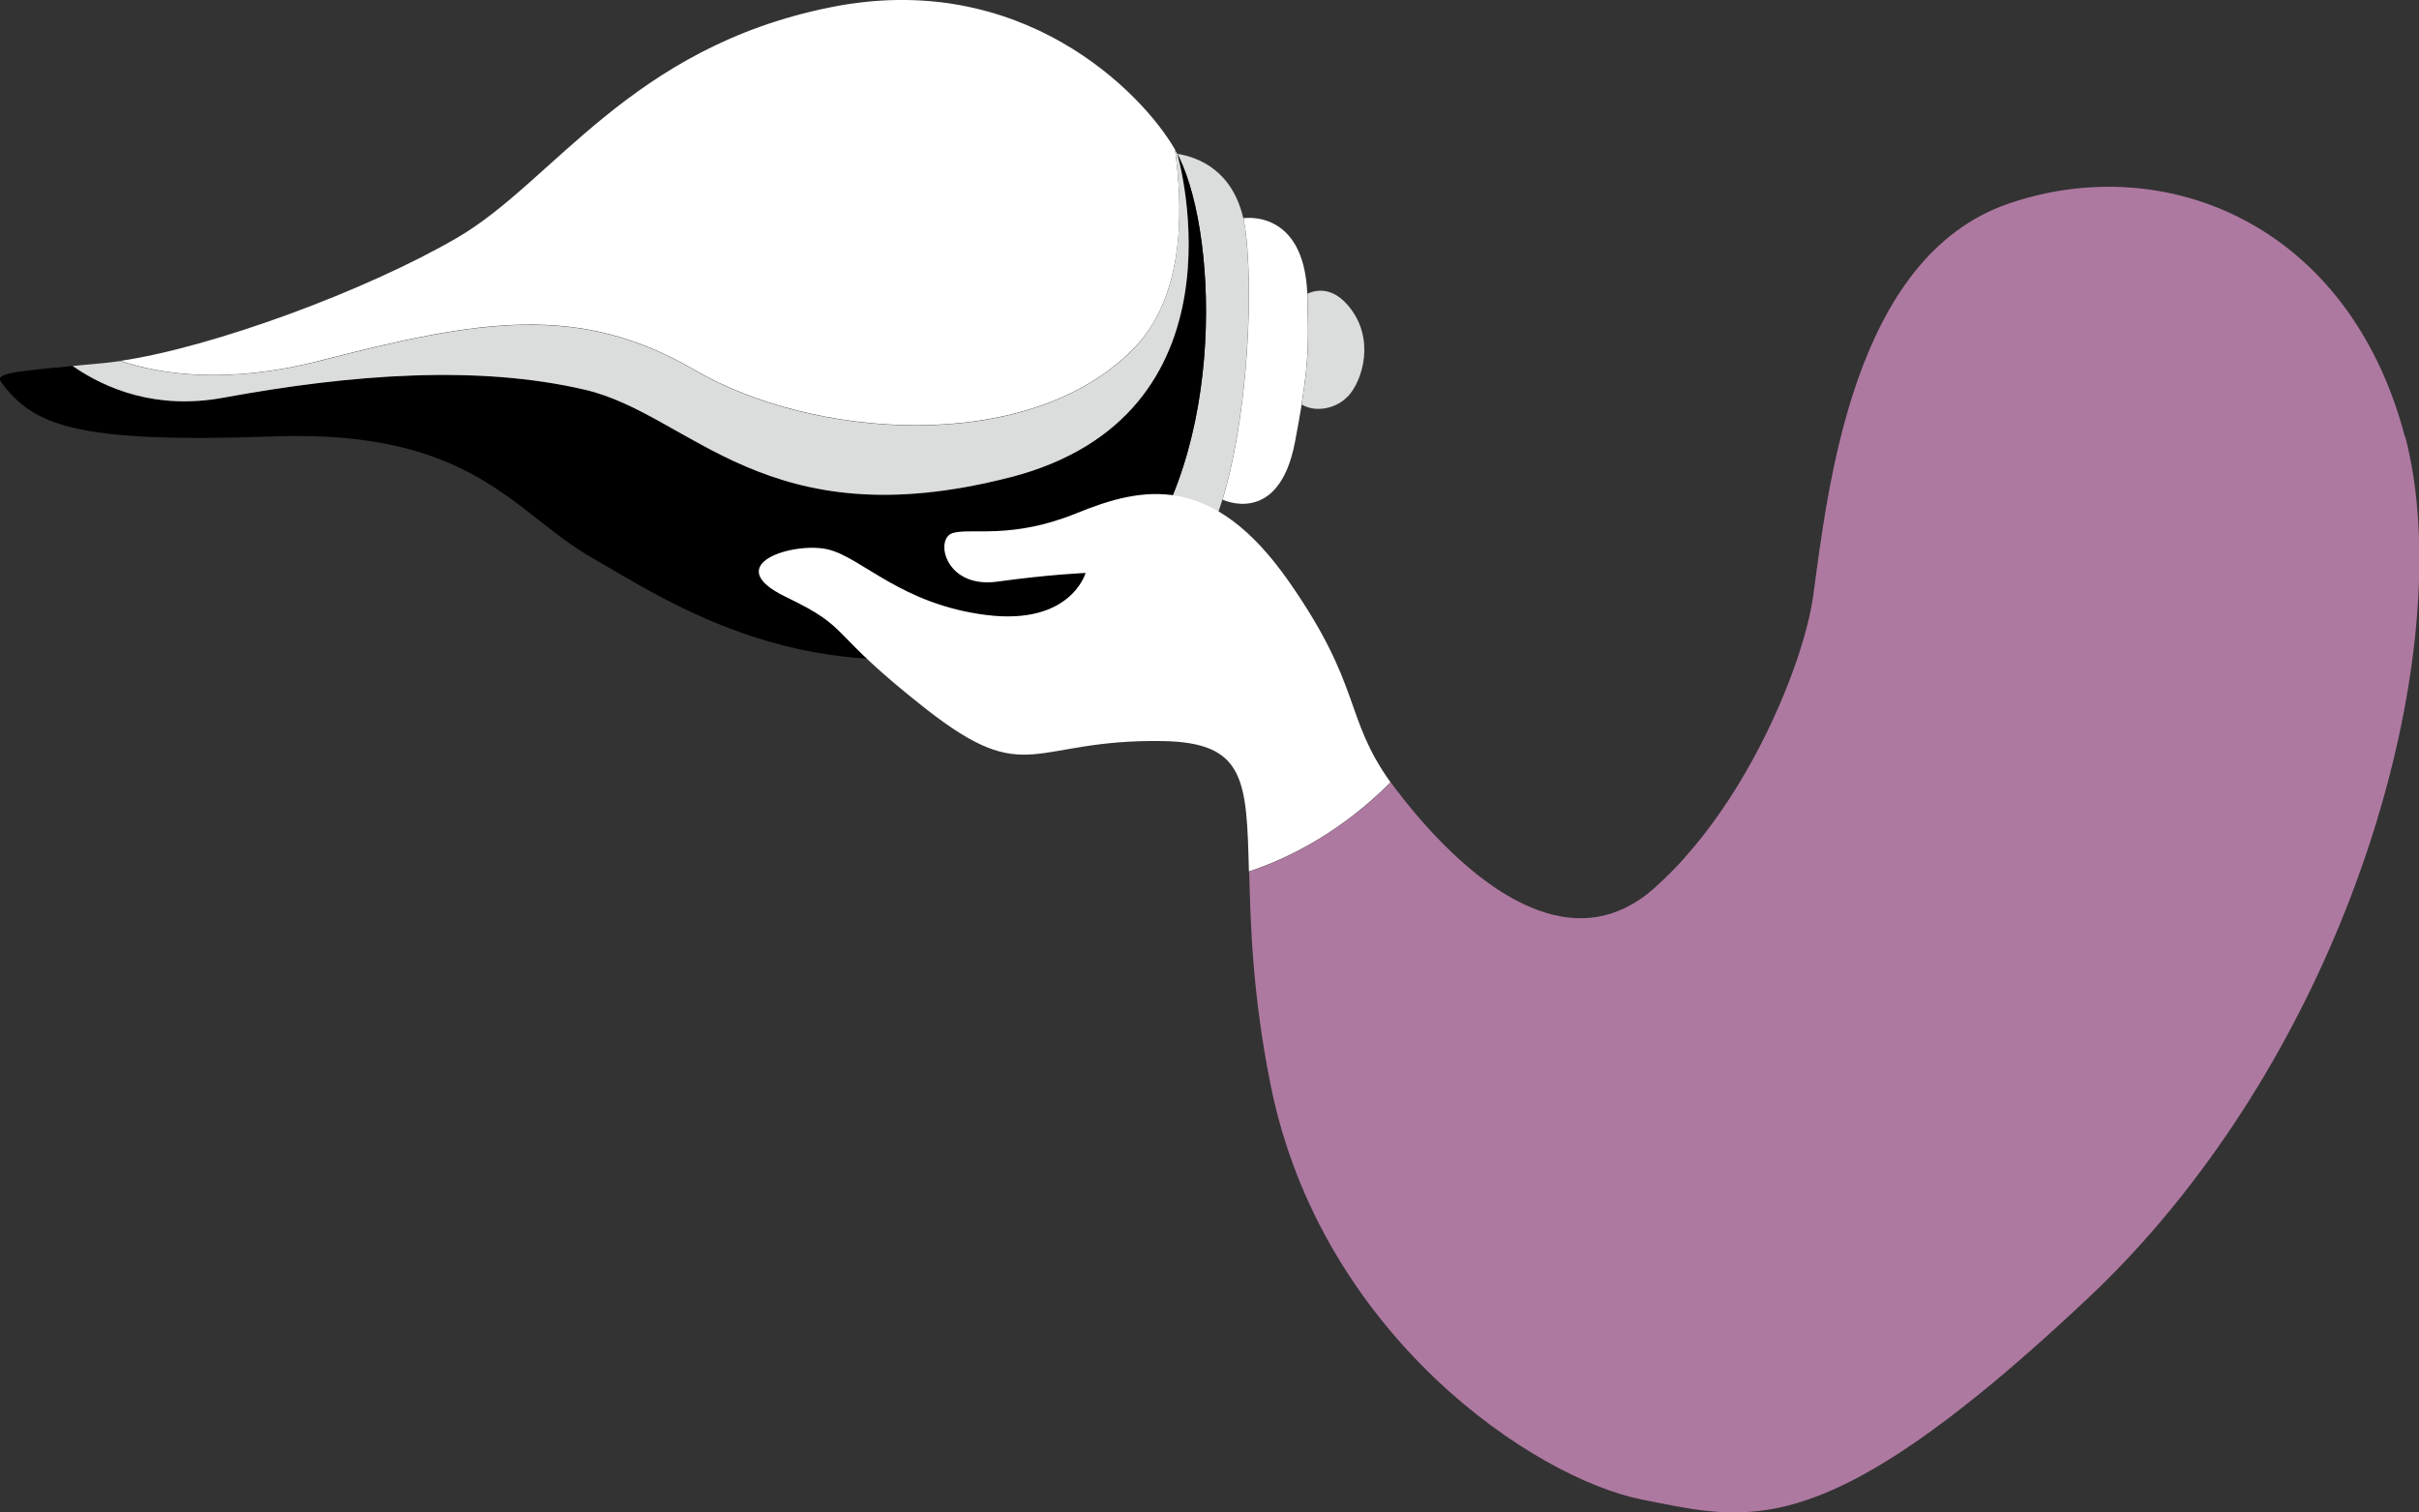
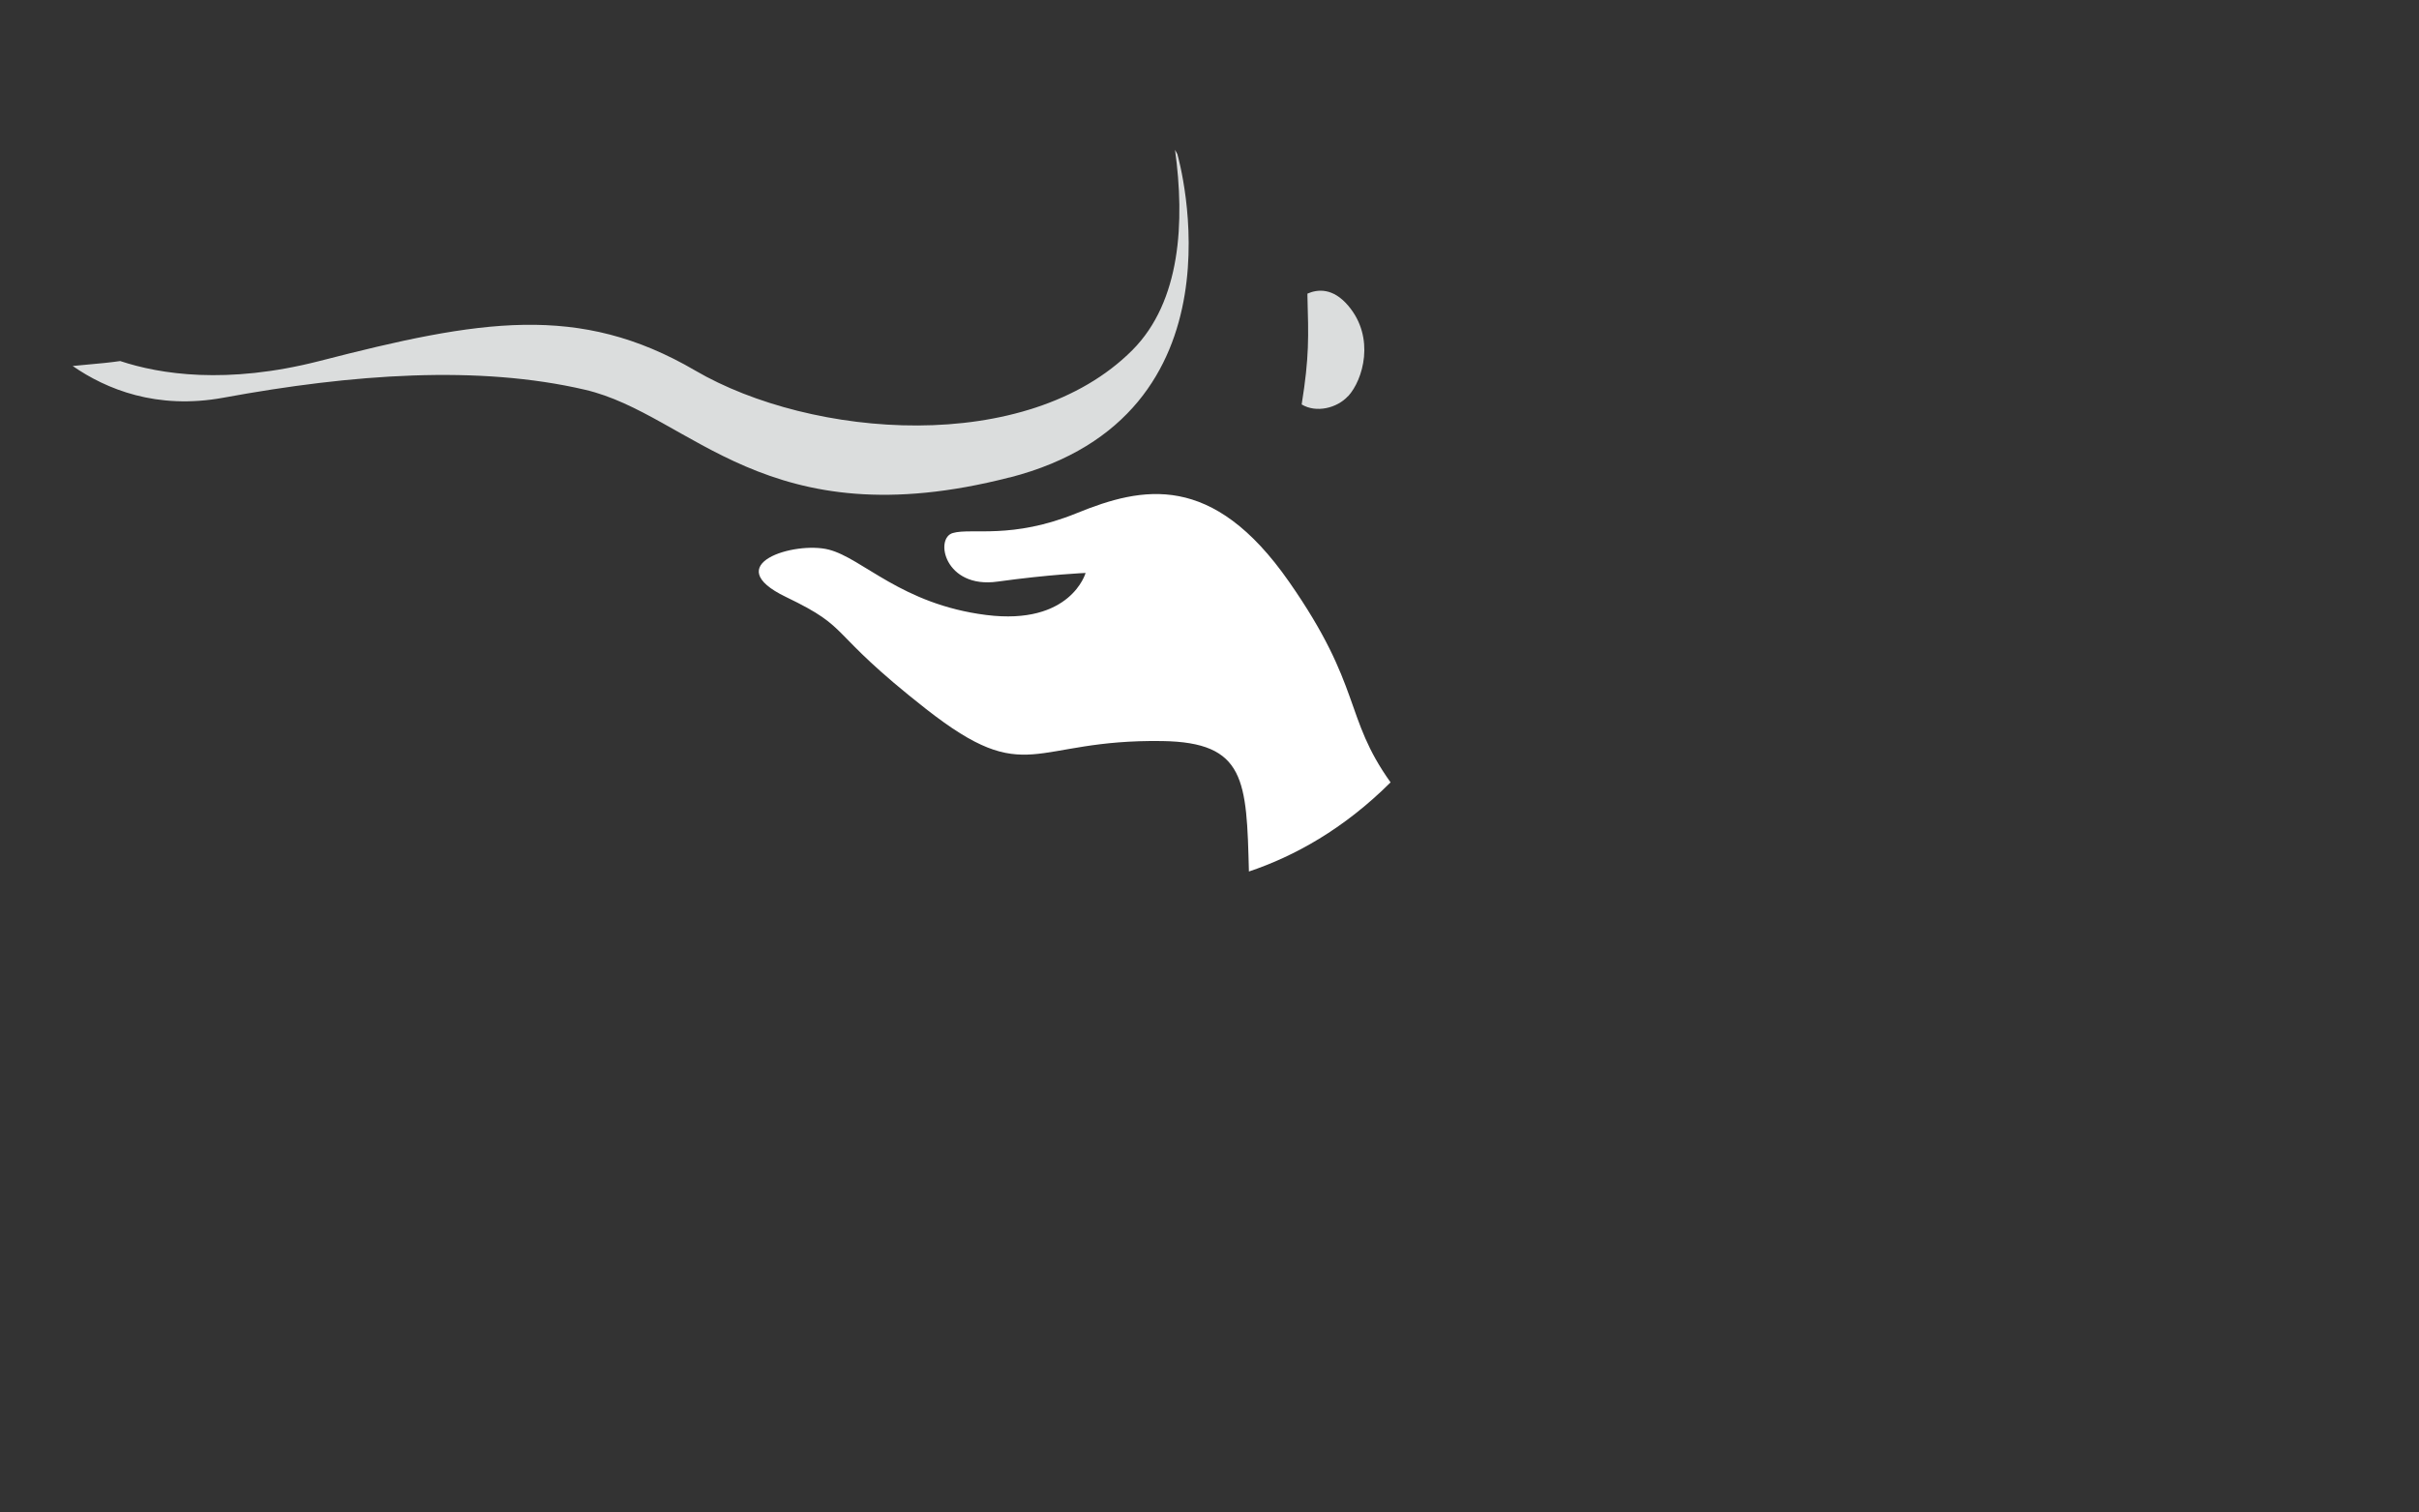
<svg xmlns="http://www.w3.org/2000/svg" id="_Слой_2" viewBox="0 0 176.1 110.12">
  <rect x="0" y="0" width="176.1" height="110.12" fill="#333333" stroke="none" />
  <defs>
    <style>.cls-1{fill:#dbdddd;}.cls-2{fill:#ae79a1;}.cls-3{fill:#fff;}</style>
  </defs>
  <g id="_рука_2_1_">
-     <path class="cls-1" d="M88.99,36.38c-.35,1.15-.75,2.14-1.19,2.92-1.57,2.75-4.11,3.92-6.51,3.26,7.99-8.34,7.47-25.15,4.54-31.12-.04-.07-.08-.15-.12-.24,1.59.26,4,1.24,4.8,4.69.08.36.15.75.19,1.17.59,5.37-.07,14.01-1.71,19.32Z" />
-     <path class="cls-3" d="M8.75,26.28c6.7-.98,17.92-5.11,24.55-8.98,7.02-4.09,12.58-13.84,27.16-16.77,13.93-2.81,22.7,6.23,25.08,10.36.72,5.23.43,11.04-3.1,14.58-7.7,7.72-23.37,6.43-31.83,1.49-8.46-4.94-15.68-3.7-27.36-.69-6.76,1.74-11.61.97-14.5,0Z" />
-     <path d="M81.29,42.55c-1.87,1.95-4.21,3.44-7.1,4.22-15.2,4.09-25.48-2.93-31.15-6.19-5.66-3.25-8.6-9.33-23.17-8.8-14.58.52-17.46-.86-19.78-3.94-.47-.63.63-.76,5.19-1.19,2.43,1.68,6.12,3.2,10.97,2.31,9.41-1.73,18.57-2.39,26.33-.58,7.76,1.81,13.14,10.96,30.92,6.38,17.57-4.52,12.33-23.11,12.21-23.55.04.08.08.16.12.23,2.93,5.97,3.45,22.78-4.54,31.12Z" />
-     <path class="cls-3" d="M94.76,29.46c-.13.79-.29,1.69-.49,2.74-1.18,6.17-5.27,4.18-5.27,4.18,1.64-5.31,2.3-13.95,1.71-19.32-.05-.42-.11-.81-.19-1.17,0,0,4.4-.72,4.65,5.5,0,.06,0,.11,0,.17.08,2.98.14,4.41-.42,7.9Z" />
    <path class="cls-1" d="M98.13,28.85c-.8.87-2.31,1.24-3.37.6.56-3.49.5-4.92.42-7.9,0-.06,0-.11,0-.17.75-.33,1.86-.43,2.97.88,1.99,2.34,1.07,5.41,0,6.58Z" />
    <path class="cls-1" d="M73.51,34.76c-17.79,4.58-23.17-4.57-30.92-6.38-7.76-1.81-16.92-1.15-26.33.58-4.85.89-8.53-.62-10.97-2.31.69-.06,1.46-.14,2.32-.22.36-.04.75-.08,1.14-.14,2.89.96,7.74,1.73,14.5,0,11.68-3.01,18.9-4.25,27.36.69,8.46,4.94,24.13,6.23,31.83-1.49,3.53-3.55,3.82-9.35,3.1-14.58.06.11.12.21.17.31,0,0,0,0,0,0,.12.44,5.37,19.03-12.21,23.55Z" />
    <path class="cls-3" d="M101.23,56.97c-3.42,3.41-7.01,5.38-10.31,6.49-.17-6.65-.24-9.41-6.32-9.5-9.58-.14-9.75,3.49-17.18-2.33-7.43-5.83-5.25-5.78-10.2-8.16-4.95-2.38.63-4.08,3.11-3.45,2.47.63,5.29,3.98,11.46,4.76,6.17.78,7.24-3.06,7.24-3.06,0,0-2.57.1-6.41.63-3.84.54-4.61-3.16-3.25-3.54,1.36-.39,4.27.49,9.03-1.45,4.76-1.94,9.86-3.01,15.44,5,5.36,7.68,3.97,9.83,7.4,14.62Z" />
-     <path class="cls-2" d="M175.07,31.79c-4.06-15.47-17.42-20.87-28.83-16.97-11.41,3.9-13.16,20.75-14.26,28.68-.17,1.21-.57,2.79-1.18,4.59-1.5,4.38-4.27,10-8.14,14.34-.22.26-.45.51-.69.75-.5.53-1.03,1.03-1.56,1.51-2.74,2.42-5.64,2.6-8.4,1.6-4.11-1.48-7.89-5.55-10.29-8.69-.17-.22-.33-.43-.47-.63-3.42,3.41-7.01,5.38-10.31,6.49.1,3.83.23,8.95,1.57,15.59,3.67,18.17,19.17,28.6,27.06,30.15,6.67,1.31,11.53,2.82,24.44-7.63,2.37-1.91,5-4.23,7.97-7.02,2.79-2.62,5.34-5.48,7.65-8.51,13.59-17.75,18.93-41.02,15.47-54.24Z" />
  </g>
</svg>